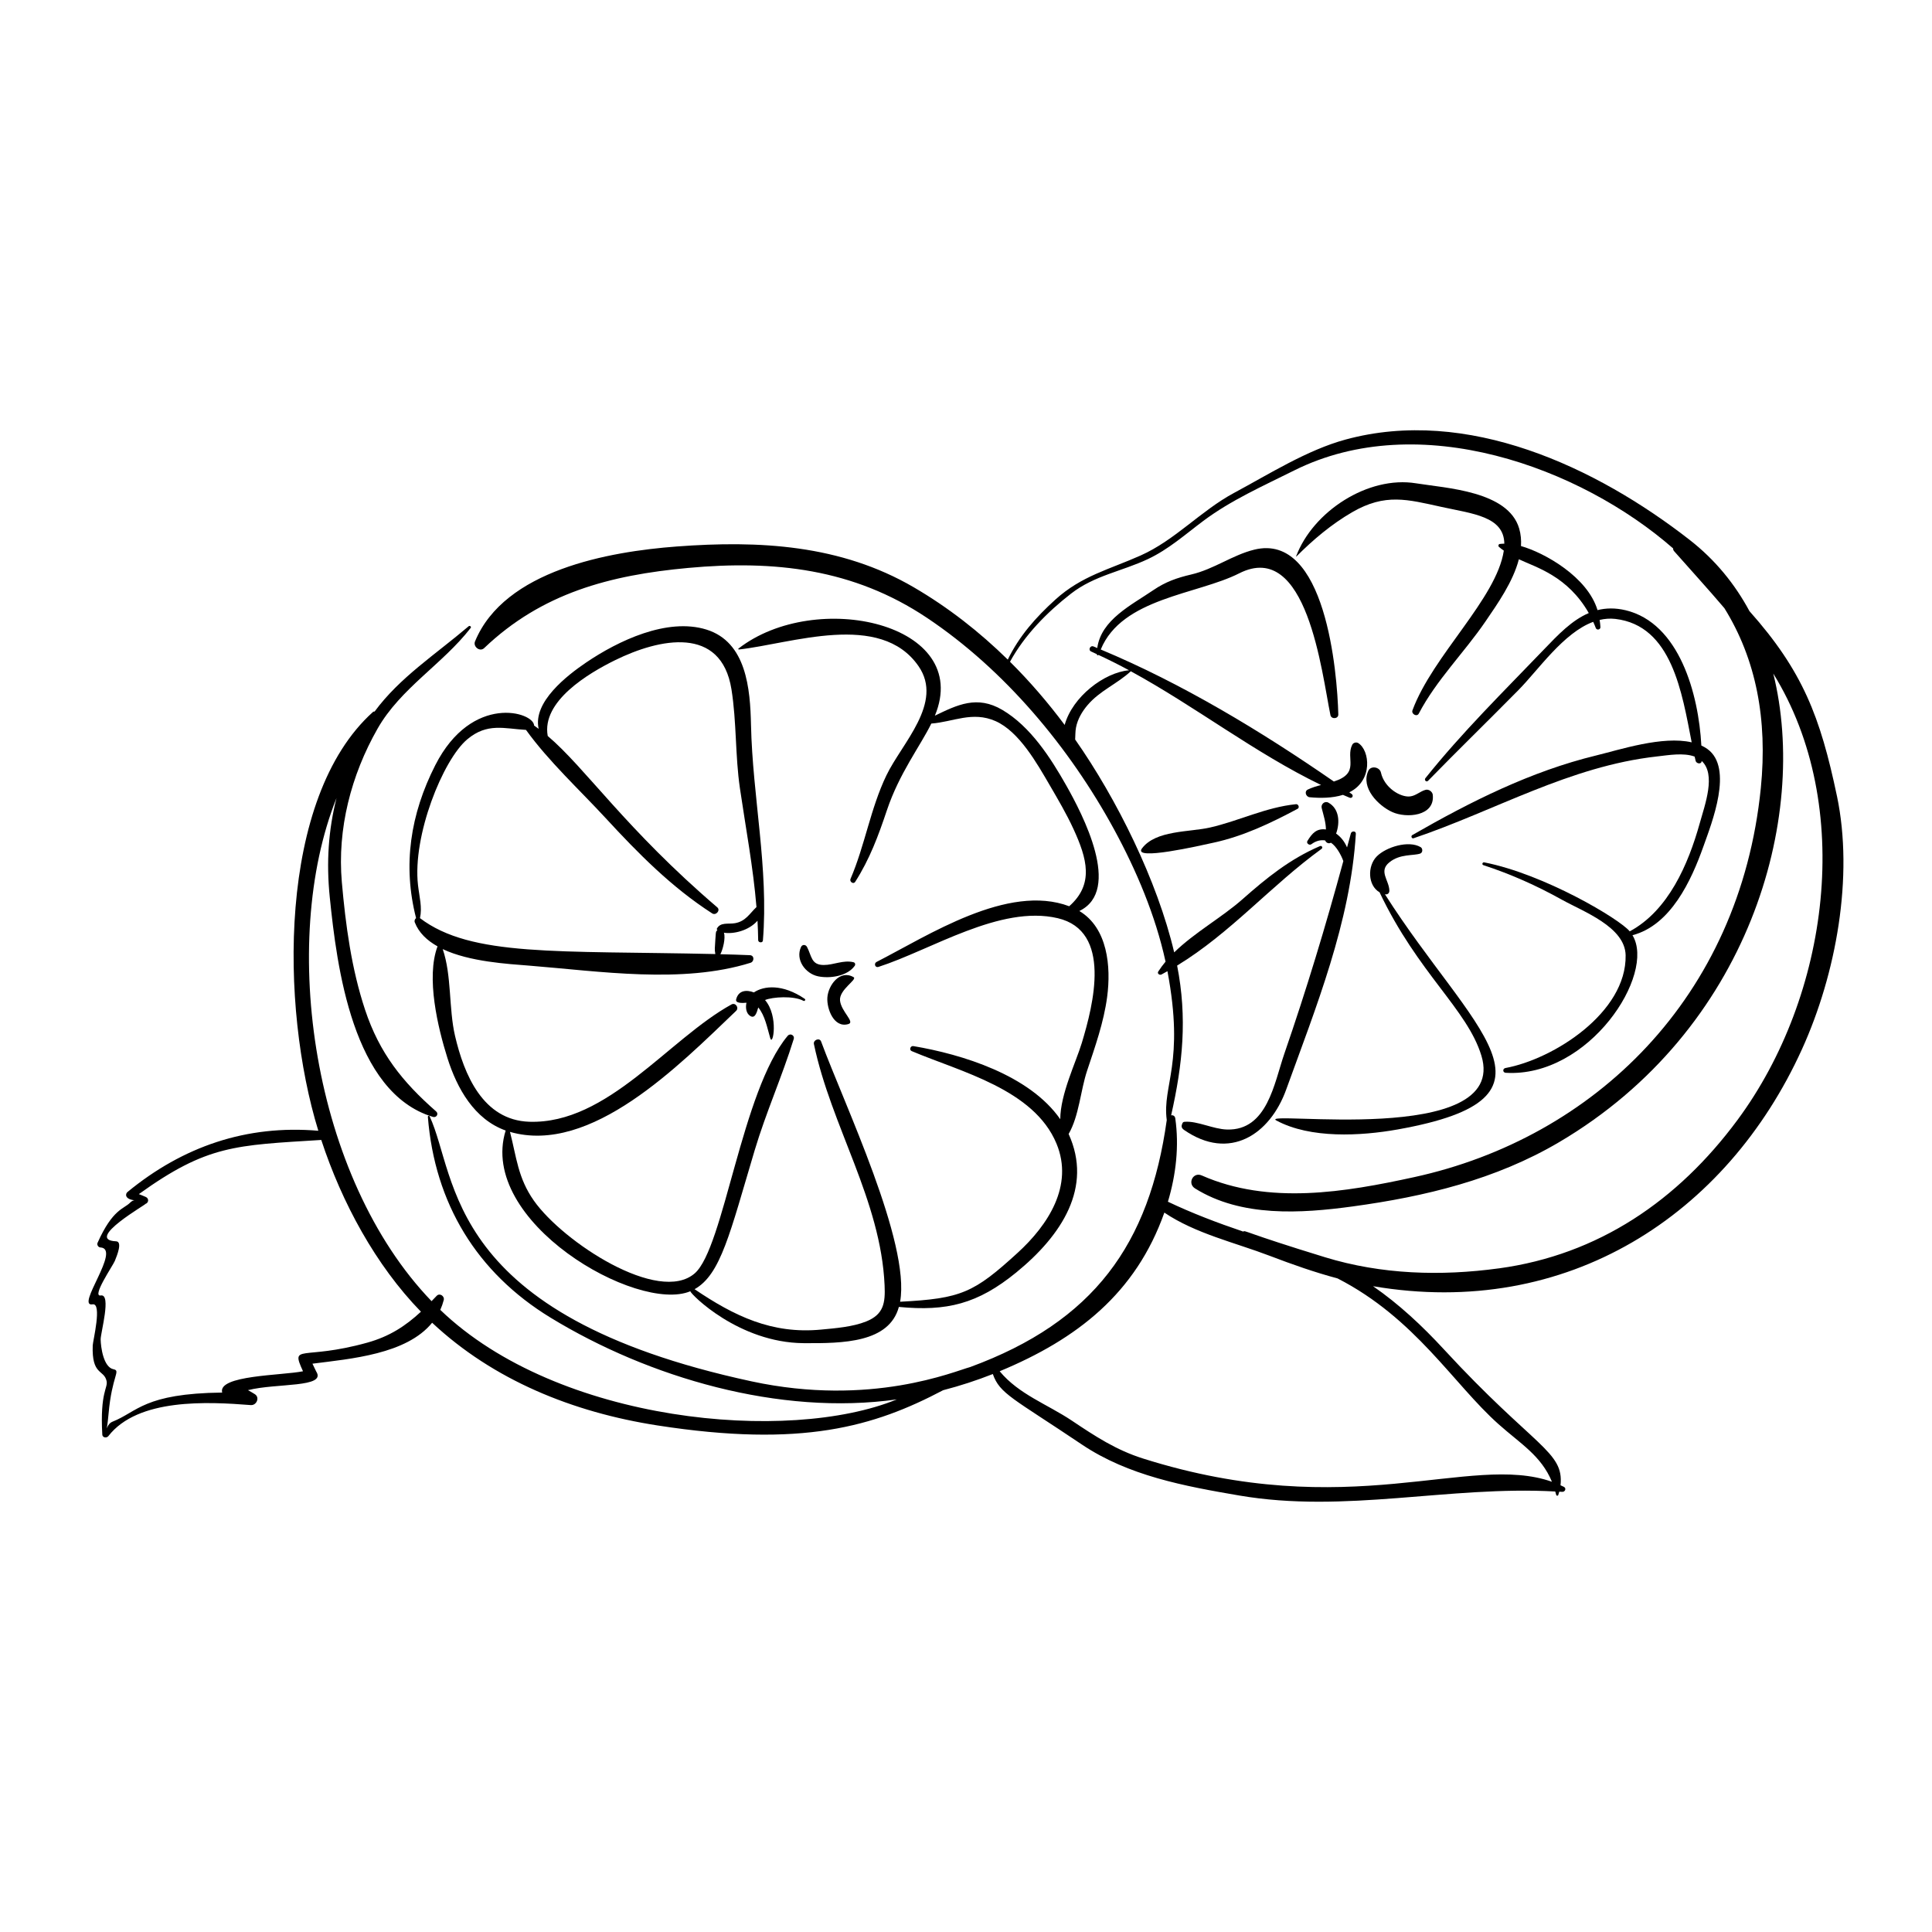
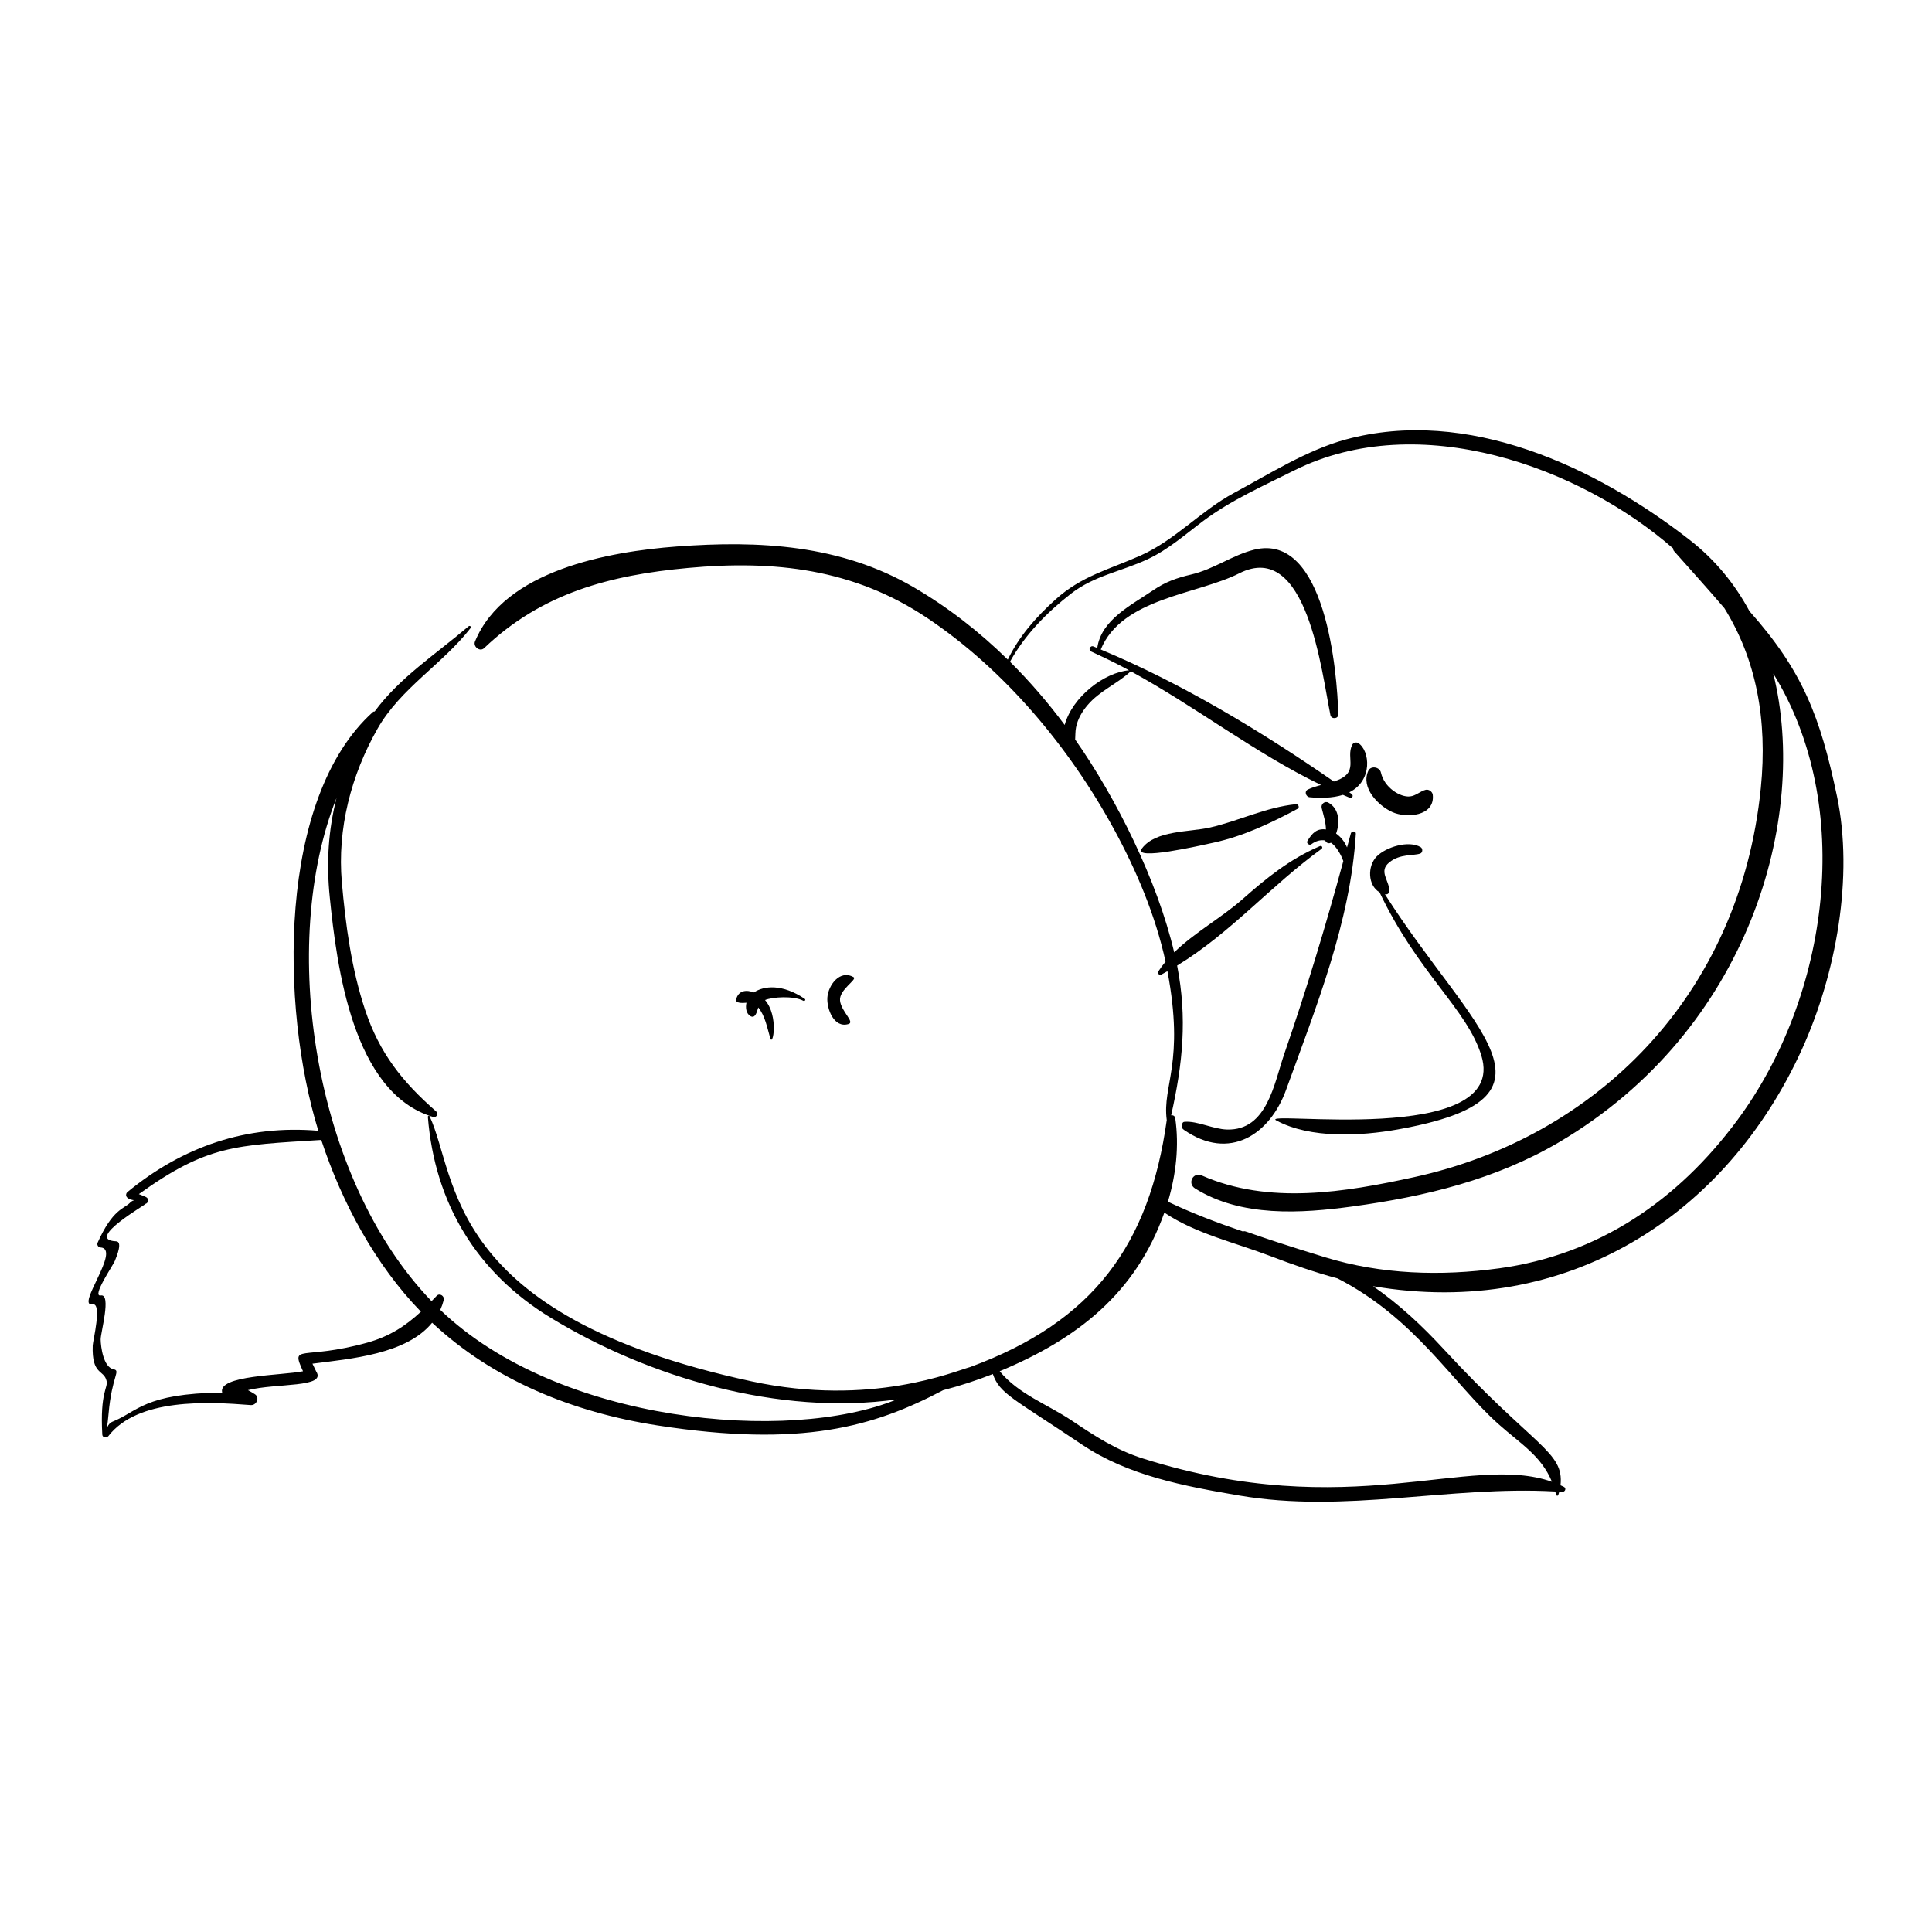
<svg xmlns="http://www.w3.org/2000/svg" fill="#000000" width="800px" height="800px" version="1.1" viewBox="144 144 512 512">
  <g>
-     <path d="m370.18 399c-2.742-0.656-5.215 0.746-7.922 0.734-3.34-0.02-3.133-2.426-4.406-4.809-0.344-0.645-1.238-0.672-1.559 0.012-1.586 3.391 1.137 7.086 4.492 7.793 3.106 0.652 7.711-0.004 9.699-2.742 0.262-0.352 0.172-0.875-0.305-0.988z" />
    <path d="m370.21 402.96c-3.637-2.106-6.727 2.152-6.949 5.398-0.199 2.934 1.711 8.199 5.59 7.023 1.777-0.535-1.887-3.258-2.231-6.18-0.344-2.914 4.672-5.617 3.59-6.242z" />
    <path d="m343.79 407c-1.957-0.746-4.082-0.586-4.699 1.824-0.277 1.082 1.621 1.016 2.731 0.91-0.297 1.277-0.098 2.871 1.043 3.535 1.234 0.719 1.68-0.914 2.082-2.285 1.801 2.172 2.359 5.359 3.172 8.125 0.699 2.379 2.289-5.805-1.375-10.09 1.957-0.824 7.566-1.199 10.156 0.199 0.352 0.191 0.699-0.289 0.355-0.523-5.891-3.996-10.809-3.477-13.465-1.695z" />
-     <path d="m259.36 346.77c-6.621 12.996-8.688 26.551-5.094 40.539-0.324 0.246-0.508 0.699-0.34 1.133 1.07 2.762 3.266 4.805 6.023 6.352-3.094 8.305 0.102 21.562 2.613 29.555 2.562 8.145 7.152 16.289 15.445 19.254-7.465 24.062 34.824 48.484 48.934 42.594 0.137 0.812 12.855 13.629 30.008 13.754 10.547 0.078 22.684-0.125 25.262-9.602 12.684 1.219 20.895-0.789 31.129-9.152 12.039-9.836 20.301-22.516 13.859-36.68 2.769-4.789 3.156-11.543 4.883-16.738 2.133-6.414 4.43-12.859 5.324-19.594 1.066-8.039 0.133-18.277-7.371-22.762 11.414-5.492 0.84-25.656-3.465-33.27-4.164-7.359-9.477-15.613-16.938-20.02-6.672-3.938-11.902-1.359-17.879 1.527 10.121-24.398-31.523-33.734-52.043-17.789-0.113 0.086-0.035 0.266 0.105 0.25 13.828-1.508 37.504-10.25 47.621 4.441 6.676 9.695-4.426 20.375-8.535 28.93-4.219 8.777-5.68 18.531-9.508 27.434-0.316 0.734 0.773 1.512 1.242 0.777 3.863-6.055 6.129-12.195 8.398-18.961 3.301-9.84 8.816-16.973 11.777-22.992 5.769-0.422 10.887-3.348 17-0.656 6.293 2.773 11.055 11.293 14.352 16.949 2.207 3.785 4.457 7.606 6.293 11.59 3.656 7.941 5.516 14.684-1.105 20.531-16.258-6.125-37.363 7.758-51.043 14.754-0.789 0.402-0.402 1.609 0.488 1.324 14.086-4.547 32.242-16.473 47.492-12.918 14.504 3.379 9.457 22.965 6.406 33.055-1.566 5.176-5.691 13.57-5.711 20.227-8.16-11.73-26.059-17.211-38.934-19.379-0.766-0.129-1.188 1.008-0.434 1.328 12.973 5.488 32.391 10.113 38.367 24.516 4.621 11.137-2.254 21.582-10.25 28.895-11.648 10.656-14.992 12.168-31.191 13.008 2.773-15.586-14.828-52.41-20.938-68.965-0.406-1.098-2.137-0.418-1.906 0.68 4.559 21.781 17.734 41.355 18.73 63.934 0.207 4.648-0.215 7.699-4.867 9.574-3.586 1.445-8.184 1.801-11.992 2.16-13.008 1.238-22.98-3.59-33.5-10.707 6.969-3.887 9.379-14.887 15.922-36.785 2.992-10.016 7.262-19.547 10.352-29.5 0.312-1.008-0.93-1.656-1.602-0.855-12.199 14.566-16.871 56.156-24.613 62.926-9.52 8.324-34.914-8.277-42.641-19.246-4.258-6.047-4.609-11.582-6.336-18.23 21.488 6.188 44.824-17.645 59.922-32.066 0.855-0.816-0.148-2.293-1.219-1.707-16.715 9.211-32.828 31.746-53.566 31.09-12.297-0.391-17.309-12.512-19.703-22.785-1.68-7.215-0.852-16-3.258-22.969 7.117 3.363 17.203 3.922 23.008 4.387 18.613 1.48 40.449 4.887 58.551-0.758 1.039-0.324 1.078-1.965-0.148-2.019-2.609-0.113-5.223-0.191-7.832-0.258 0.68-1.273 1.422-4.293 0.945-5.695 2.508 0.402 6.555-0.512 8.895-3.18 0.094 1.707 0.156 3.422 0.18 5.144 0.008 0.699 1.195 0.82 1.254 0.098 1.559-19.121-2.742-38.062-3.156-57.156-0.207-9.484-1.184-21.961-11.836-25.25-10.41-3.215-23.371 2.992-31.812 8.707-5.113 3.465-14.23 10.512-12.625 17.605-0.402-0.301-0.805-0.594-1.211-0.879-0.047-3.555-16.453-8.59-26.18 10.504zm47.625-27.805c11.836-5.82 28.141-9.238 30.859 7.711 1.387 8.66 0.969 17.52 2.242 26.219 1.539 10.512 3.516 20.926 4.387 31.488-1.844 1.738-2.848 3.777-5.703 4.273-1.789 0.312-3.906-0.363-4.828 1.52-0.051 0.098 0.082 0.145 0.164 0.219-0.191 0.656-0.383-0.371-0.523 2.496-0.129 2.586-0.258 2.516-0.012 3.945-41.832-0.953-64.711 0.793-78.273-9.52 0.633-2.906-0.156-5.559-0.523-8.754-1.504-13.055 6.594-33.207 13.059-38.637 5.297-4.449 9.812-2.816 15.559-2.496 6.023 8.359 14.242 15.918 21.137 23.402 8.641 9.375 17.445 18.297 28.215 25.234 0.977 0.629 2.273-0.812 1.336-1.613-24.195-20.688-34.941-36.965-44.926-45.41-1.684-9.195 10.777-16.609 17.832-20.078z" />
-     <path d="m512.98 359.21c3.691 1.676 11.336 1.16 10.719-4.582-0.09-0.82-1.066-1.531-1.875-1.32-1.5 0.395-2.602 1.594-4.184 1.758-2.523 0.262-6.789-2.293-7.68-6.336-0.324-1.473-2.668-1.914-3.34-0.457-2.062 4.465 2.586 9.223 6.359 10.938z" />
-     <path d="m526.01 278.34c8.301 1.816 16.551 2.519 16.652 9.738-0.414 0.008-0.824 0.027-1.223 0.082-0.336 0.047-0.453 0.547-0.211 0.762 0.406 0.363 0.855 0.688 1.301 1.004-1.914 12.723-18.855 27.801-24.207 42.309-0.363 0.98 1.164 1.844 1.676 0.867 4.644-8.875 12.09-16.215 17.715-24.473 3.031-4.449 7.258-10.402 8.805-16.418 4.566 2.156 12.918 4.441 18.527 14.258-4.473 1.895-8.137 5.742-11.859 9.621-10.758 11.207-21.715 21.977-31.438 34.137-0.387 0.484 0.242 1.16 0.699 0.695 7.902-8.098 16.016-15.988 23.961-24.047 5.332-5.406 11.926-15.164 19.809-18.078 0.242 0.535 0.477 1.07 0.68 1.625 0.246 0.664 1.266 0.488 1.234-0.238-0.027-0.652-0.121-1.273-0.211-1.895 1.344-0.312 2.723-0.434 4.141-0.27 15.055 1.73 17.703 19.695 20.254 32.711-7.734-1.785-18.988 1.941-25.293 3.473-17.359 4.211-33.332 12.254-48.75 21.105-0.438 0.25-0.164 1.012 0.344 0.84 21.645-7.32 41.355-19.094 64.488-21.676 3.031-0.34 7.074-1.059 10 0.039 0.086 0.379 0.172 0.754 0.258 1.117 0.191 0.793 1.582 1.008 1.602 0.027 3.852 3.566 0.891 11.516-0.535 16.605-3.008 10.758-8.285 23.051-18.531 28.562-2.644-3.254-22.609-15.148-38.547-18.281-0.477-0.094-0.723 0.578-0.234 0.738 7.242 2.363 14.129 5.438 20.785 9.148 5.648 3.148 16.77 7.195 16.91 14.734 0.277 15.191-19.105 27.531-31.848 29.879-0.801 0.148-0.754 1.215 0.07 1.266 22.094 1.324 39.883-26.141 33.594-36.461 10.133-2.652 15.578-14.449 18.812-23.57 2.203-6.215 8.023-20.758 1.039-25.781-0.496-0.355-1.035-0.656-1.602-0.918-0.723-13.645-5.832-32.445-20.078-35.852-2.754-0.656-5.199-0.59-7.438-0.035-2.656-8.809-14.031-15.207-20.281-16.977 0.098-1.574-0.035-3.133-0.48-4.648-2.914-9.941-19.34-10.684-27.344-11.98-12.715-2.062-27.332 7.484-31.777 19.375-0.016 0.039 0.031 0.066 0.059 0.039 4.457-4.477 9.363-8.609 14.852-11.781 8.742-5.047 14.578-3.359 23.621-1.379z" />
+     <path d="m512.98 359.21c3.691 1.676 11.336 1.16 10.719-4.582-0.09-0.82-1.066-1.531-1.875-1.32-1.5 0.395-2.602 1.594-4.184 1.758-2.523 0.262-6.789-2.293-7.68-6.336-0.324-1.473-2.668-1.914-3.34-0.457-2.062 4.465 2.586 9.223 6.359 10.938" />
    <path d="m487.46 357.12c-8.016 0.816-14.988 4.383-22.75 6.172-5.492 1.27-14.461 0.676-18.094 5.57-2.488 3.352 15.379-0.758 19.02-1.551 7.918-1.723 15.148-5.18 22.25-8.973 0.594-0.316 0.199-1.281-0.426-1.219z" />
    <path d="m484.84 432.78c7.91-21.855 17.059-44.426 18.473-67.832 0.047-0.789-1.145-0.773-1.324-0.086-0.328 1.25-0.676 2.473-1.008 3.715-0.703-1.648-1.684-2.801-2.898-3.672 1.059-2.941 0.855-6.609-2.055-8.203-0.969-0.527-2.027 0.422-1.766 1.438 0.504 1.98 1.09 3.734 1.125 5.672-2.449-0.309-3.606 0.941-4.902 3.039-0.379 0.613 0.504 1.277 1.039 0.879 1.215-0.902 2.488-1.219 3.672-1.004 0.211 0.621 0.941 0.957 1.512 0.598 1.449 0.945 2.723 3.281 3.289 4.871-4.676 17.219-9.766 34.055-15.621 51.008-2.715 7.867-4.523 20.426-15.188 20.133-3.699-0.102-7.856-2.312-11.23-2.051-0.289 0.02-0.5 0.105-0.625 0.445-0.172 0.469-0.473 1.074 0.461 1.719 12.027 8.328 22.734 1.238 27.047-10.668z" />
    <path d="m482.27 440.95c8.992 4.848 22.355 4.109 32.125 2.367 47.469-8.457 19.605-26.18-3.375-62.328 0.84 0.168 1.199-0.418 1.176-1.016-0.109-2.746-2.871-5.074-0.047-7.41 2.856-2.363 6.445-1.727 8.23-2.363 0.695-0.25 0.703-1.348 0.109-1.699-3.195-1.891-9.191-0.023-11.641 2.465-2.5 2.543-2.402 7.688 0.75 9.5 10.23 21.531 23.238 30.996 26.988 43.297 7.449 24.434-59.672 14.297-54.316 17.188z" />
    <path d="m630.8 354.92c-4.414-21-9.062-33.102-23.18-48.969-3.836-7.137-9.035-13.57-15.824-18.859-24.844-19.363-58.953-35.371-91.199-26.609-10.184 2.766-20.285 9.164-29.551 14.137-8.812 4.731-15.602 12.5-24.77 16.59-8.371 3.734-15.625 5.379-22.586 11.684-5.199 4.707-9.598 9.684-12.617 15.91-7.488-7.348-15.793-13.848-24.93-19.176-19.359-11.293-40.914-12.445-62.812-10.801-17.949 1.348-45.648 6.258-53.449 25.16-0.566 1.371 1.281 2.856 2.422 1.766 15.309-14.613 33.367-19.344 54.059-21.246 22.816-2.098 43.777 0.184 63.273 13.211 20.629 13.781 37.762 34.344 49.586 56.047 5.922 10.871 10.996 22.852 13.66 35.082-0.699 0.84-1.352 1.707-1.934 2.621-0.352 0.555 0.375 1.035 0.852 0.785 0.535-0.281 1.055-0.586 1.582-0.879 4.613 24.363-1.402 30.215-0.188 39.402 0 0.008 0.012 0.012 0.012 0.02-4.59 32.953-19.332 53.445-52.09 65.484-4.117 1.098-26.234 10.617-57.91 3.801-81.684-17.578-77.848-54.227-85.352-70.25-0.125-0.266-0.488-0.121-0.465 0.145 1.816 22.922 12.941 41.277 32.52 53.223 26.027 15.879 60.66 26.059 91.762 21.656-28.59 11.742-89.754 6.316-120.99-23.723 0.367-0.816 0.676-1.68 0.914-2.602 0.273-1.047-1.074-1.969-1.875-1.117-0.457 0.484-0.902 0.945-1.352 1.406-31.539-32.758-40.504-95.004-25.191-133.32-2.133 8.438-2.734 16.973-1.781 26.305 1.859 18.262 6.023 51.793 27.352 58.188 0.914 0.273 1.578-0.805 0.832-1.457-8.926-7.816-15.012-15.434-18.828-26.926-3.617-10.895-5.156-22.434-6.16-33.828-1.242-14.105 2.449-28.355 9.465-40.676 6.109-10.727 17.188-17.051 24.676-26.691 0.254-0.324-0.234-0.707-0.527-0.457-8.91 7.574-18.25 13.551-24.93 22.605-0.156-0.023-0.32 0.012-0.461 0.141-25.258 22.746-24.566 78.172-14.453 110.96-19.023-1.617-35.879 4.148-50.586 16.242-0.602 0.496-0.723 1.883 1.828 2.176-0.27 0.043-0.688 0.188-1.117 0.629-1.648 1.699-4.606 1.633-8.633 10.652-0.23 0.512 0.18 1.191 0.742 1.223 5.691 0.293-6.707 15.875-2.059 15.078 2.594-0.445 0.078 9.691 0.035 10.891-0.293 7.992 2.965 6.324 3.668 9.402 0.434 1.902-1.773 2.848-1.129 14.246 0.047 0.812 1.164 0.945 1.598 0.387 7.848-10.113 26.363-9.121 37.75-8.227 1.523 0.121 2.473-2.027 1.066-2.898-0.652-0.406-1.242-0.754-1.812-1.059 7.59-1.922 20.914-0.594 18.082-4.949-0.344-0.684-0.664-1.375-0.992-2.066 10.164-1.305 24.922-2.488 31.715-10.852 16.223 15.184 37.23 23.727 59.711 27.215 38.336 5.949 57.359 0.332 75.715-9.336 4.469-1.156 8.867-2.59 13.164-4.285 1.852 5.269 5.312 6.383 23.57 18.66 12.375 8.32 27.199 11.043 41.68 13.523 28.227 4.836 55.586-2.625 83.797-1.055 0.086 0.297 0.176 0.582 0.254 0.895 0.066 0.262 0.441 0.316 0.543 0.043 0.109-0.301 0.188-0.59 0.27-0.887 0.258 0.016 0.52 0.02 0.777 0.039 0.762 0.055 1.191-0.945 0.434-1.328-0.293-0.148-0.59-0.273-0.883-0.41 0.969-9.016-6.945-10.039-30.918-36.039-5.688-6.168-11.855-11.945-18.766-16.719 51.551 8.785 93.73-18.863 113.69-62.832 9.016-19.863 13.754-45.664 9.246-67.109zm-406.5 152.48c-5.598 1.133-22.66 1.02-21.422 5.641-20.785 0.25-22.418 5.106-29.086 7.731-2.008 0.789-1.613 4.613-1.023-2.094 0.898-10.207 3.336-11.402 1.297-11.816-2.664-0.539-3.352-5.906-3.391-7.891-0.035-1.684 2.93-12.164 0.035-11.66-2.512 0.438 3.215-7.906 3.723-9.152 0.625-1.527 2.066-5.125 0.332-5.199-8.656-0.375 8.656-10.148 7.727-9.891 0.934-0.262 1.047-1.461 0.148-1.859-0.602-0.285-1.227-0.504-1.84-0.758 18.156-13.043 25.551-12.926 48.34-14.352 5.445 16.59 14.418 33.203 26.414 45.516-4.062 3.762-8.293 6.555-14.242 8.207-17.227 4.789-20.414 0.145-17.012 7.578zm316.83 14.023c5.871 5.234 11.277 8.32 14.152 15.262-21.797-7.711-53.516 11.176-108.37-6.164-7.176-2.269-12.688-5.906-18.875-10.047-6.481-4.336-14.062-6.965-19.113-13.078 20.531-8.527 36.07-20.652 43.641-42.043 8.258 5.574 18.711 7.93 27.895 11.441 6.031 2.305 11.961 4.387 18.004 6 20.633 10.578 30.684 27.953 42.664 38.629zm0.094-41.297c-15.395 2.102-31.129 1.633-46.059-2.938-21.695-6.648-21.141-7.231-21.691-6.805-6.887-2.328-13.66-4.914-19.965-7.918 2.176-7.269 2.988-14.828 1.953-22.082-0.098-0.672-0.598-0.895-1.098-0.812 3.078-13.656 4.312-25.816 1.586-39.684 14.18-8.629 24.852-21.195 38.258-30.918 0.438-0.316 0.102-0.961-0.406-0.742-7.996 3.445-14.117 8.414-20.578 14.121-5.422 4.785-12.668 8.781-18.051 14.043-4.473-19.02-15.25-40.73-26.246-56.414 0.074-1.039 0.016-2.098 0.227-3.184 0.426-2.215 1.613-4.227 3.055-5.926 3.262-3.84 7.852-5.629 11.461-8.969 0.004 0 0-0.004 0-0.008 17.184 9.367 32.91 21.676 50.43 30.145-1.203 0.312-2.391 0.664-3.504 1.195-1.035 0.496-0.508 1.953 0.488 2.047 2.754 0.262 5.981 0.258 8.809-0.629 0.59 0.25 1.172 0.516 1.766 0.75 0.676 0.27 1.137-0.566 0.539-0.988-0.207-0.145-0.418-0.289-0.621-0.438 6.305-3.086 5.473-11.105 2.375-13.047-0.512-0.32-1.309-0.117-1.586 0.426-1.859 3.625 2.184 7.504-4.879 9.762-19.238-13.312-40.281-26.02-61.777-34.988 5.621-13.68 25.559-14.547 36.695-20.188 17.973-9.105 21.855 26.301 24.172 37.578 0.234 1.145 2.117 1.031 2.086-0.18-0.27-11.117-3.367-48.328-22.277-43.668-5.793 1.43-10.68 5.176-16.691 6.578-3.801 0.887-6.82 1.945-10.047 4.144-5.859 3.992-13.844 7.863-14.863 15.344-0.336-0.137-0.668-0.285-1-0.418-0.879-0.355-1.492 0.957-0.617 1.344 0.508 0.223 1.004 0.473 1.508 0.703 0 0.016-0.004 0.027-0.004 0.043 0 0.234 0.312 0.355 0.438 0.16 2.738 1.27 5.438 2.625 8.094 4.062-6.59 0.59-14.988 7.012-17.059 14.488-4.422-5.93-9.25-11.543-14.488-16.742 3.867-7.082 9.859-13.148 16.18-18.059 6.191-4.809 13.461-5.898 20.371-9.152 5.477-2.578 9.855-6.508 14.66-10.102 7.356-5.508 15.871-9.277 24.074-13.371 33.125-16.547 75.867-0.855 100.45 20.645-0.012 0.25 0.059 0.5 0.246 0.715 4.406 4.996 8.965 9.98 13.336 15.117 8.402 13.52 11.48 29.492 9.66 47.664-5.574 55.578-44.234 92.711-91.848 103.12-18.375 4.016-38.52 7.402-56.312-0.441-2.297-1.012-3.887 2.125-1.777 3.441 12.23 7.644 28.039 6.644 41.777 4.769 19.156-2.613 37.887-7.121 54.672-17.008 50.414-29.695 66.305-85.914 56.785-124.21 21.672 34.988 14.875 85.422-9.523 118.36-15.758 21.273-36.781 35.664-63.176 39.27z" />
  </g>
</svg>